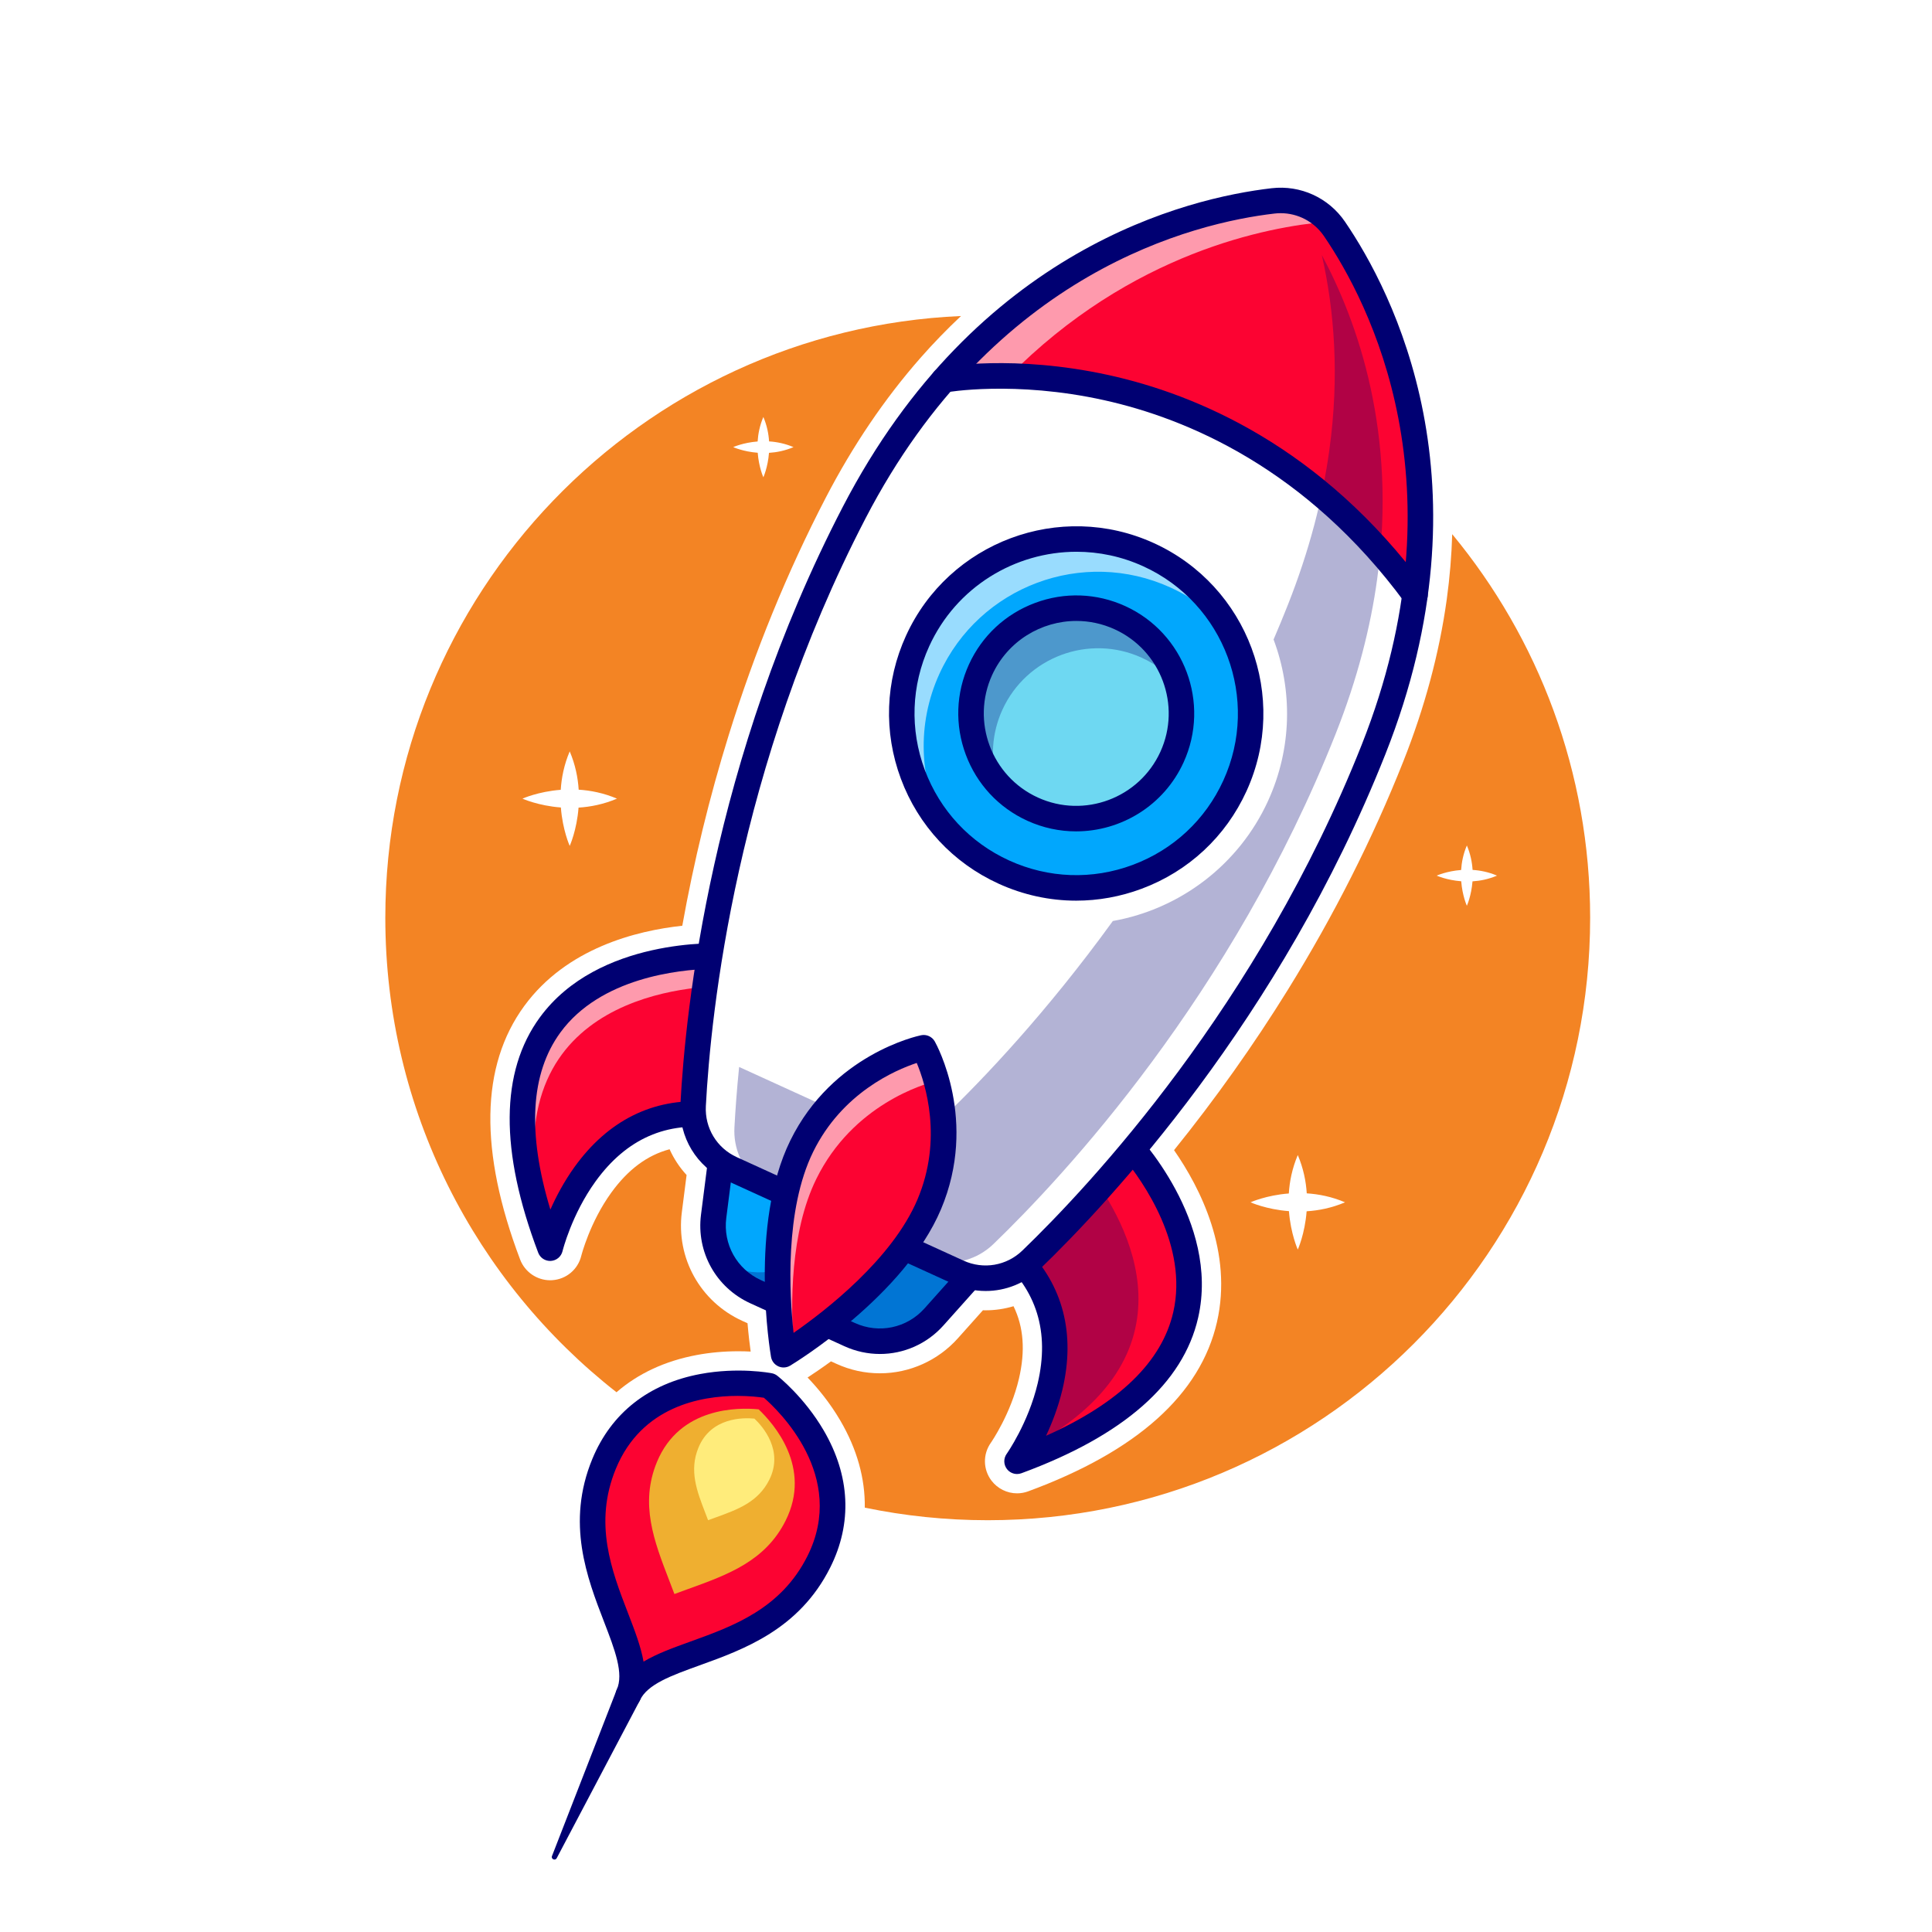
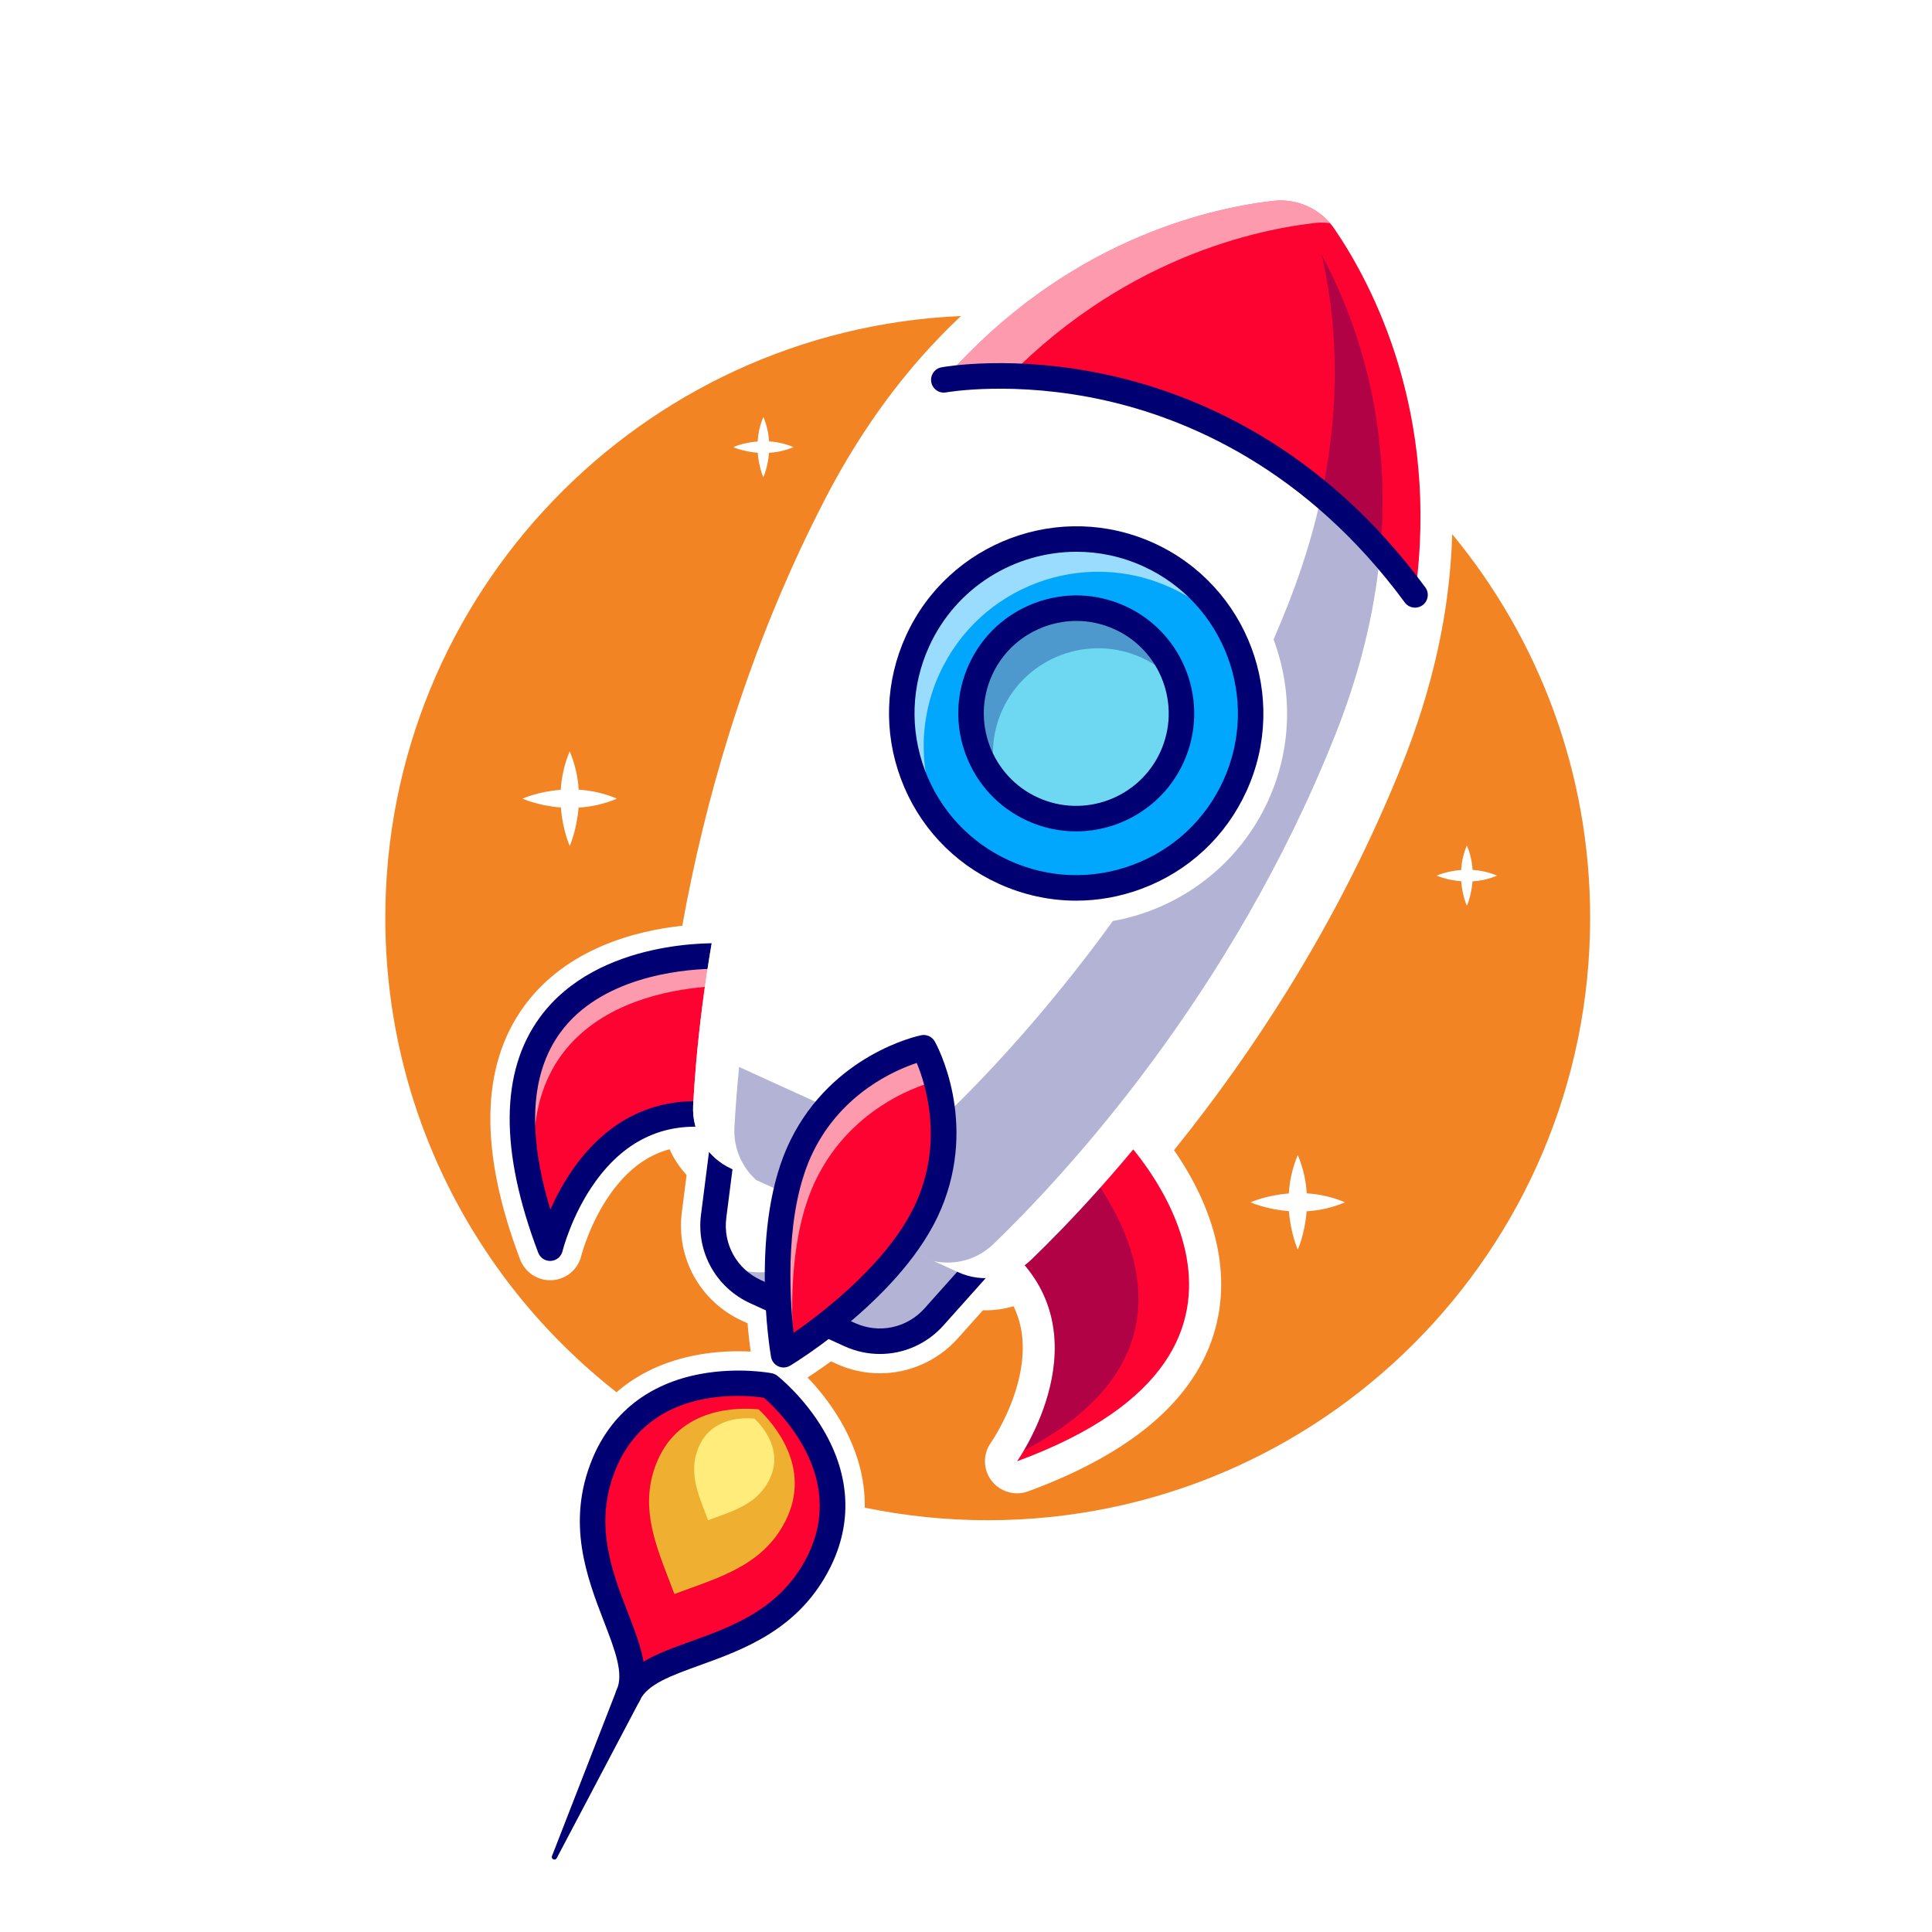
<svg xmlns="http://www.w3.org/2000/svg" version="1.1" id="Layer_1" x="0px" y="0px" viewBox="0 0 4000 4000" style="enable-background:new 0 0 4000 4000;" xml:space="preserve">
  <g>
    <g>
      <g>
        <rect style="fill:#FFFFFF;" width="4000" height="4000" />
      </g>
    </g>
    <g>
      <g>
        <g>
          <g>
            <path style="fill:#f38424;" d="M1528.818,2797.625c9.089,0,17.561,0.256,25.371,0.657c-1.882-13.428-4.397-33.638-6.523-58.628       l-10.908-4.978c-86.934-39.673-137.207-130.017-125.103-224.807l9.851-77.129c-14.573-15.84-26.414-33.804-35.193-53.345       c-46.375,12.351-86.106,41.982-120.774,89.888c-44.429,61.389-61.902,130.09-62.026,130.581       c-6.897,28.469-31.172,48.818-60.417,50.637c-1.375,0.085-2.751,0.129-4.116,0.129c-27.405,0-52.349-17.214-62.073-42.849       c-85.032-224.441-82.151-401.099,8.562-525.068c87.59-119.697,231.841-155.808,327.146-166.084       c24.038-134.055,56.411-266.917,96.355-395.391c53.621-172.454,121.162-337.612,200.75-490.891       c55.771-107.407,121.553-204.575,195.518-288.806c0.061-0.068,0.154-0.173,0.234-0.266c0.029-0.032,0.059-0.066,0.088-0.098       c26.917-30.63,55.007-59.563,84.126-86.912c-663.152,28.95-1191.919,575.662-1191.919,1245.947       c0,398.877,187.256,754.006,478.643,982.314c44.443-38.582,100.181-64.741,165.881-77.07       C1469.985,2800.259,1499.097,2797.625,1528.818,2797.625z" />
          </g>
        </g>
        <g>
          <g>
            <path style="fill:#f38424;" d="M3006.65,1105.938c-1.313,44.39-5.007,89.109-11.184,134.089l-0.061,0.479l-0.166,1.238       c-15.266,110.183-45.442,222.664-89.688,334.312c-63.635,160.569-144.141,319.824-239.282,473.342       c-70.874,114.363-150.032,225.889-235.547,331.89c54.673,78.726,121.897,211.338,88.884,355.896       c-34.202,149.756-165.759,267.69-391.03,350.535c-7.361,2.705-15.063,4.075-22.893,4.075c-20.581,0-40.317-9.771-52.805-26.145       c-17.727-23.264-18.25-54.861-1.321-78.689c1.367-1.968,41.003-59.622,58.049-132.485       c13.469-57.573,9.824-106.992-11.216-150.1c-18.689,5.593-38.164,8.484-57.659,8.484c-1.885,0-3.789-0.029-5.703-0.088       l-51.78,57.957c-41.199,46.104-100.039,72.546-161.428,72.546c-31.26,0-61.665-6.643-90.369-19.744l-10.957-5.002       c-20.251,14.756-37.136,26.084-48.506,33.457c20.427,21.25,45.774,51.472,67.876,89.265       c34.583,59.136,51.46,119.883,50.591,180.166c82.18,17.043,167.31,26.033,254.543,26.033       c688.828,0,1247.234-558.406,1247.234-1247.234C3292.234,1598.418,3185.034,1321.667,3006.65,1105.938z" />
          </g>
        </g>
      </g>
      <g>
        <g>
          <g>
            <g>
              <path style="fill:#FC0332;" d="M1603.448,2873.833c0,0,194.256,155.566,91.826,359.765        c-102.43,204.198-347.074,172.021-394.464,275.865c47.39-103.845-137.228-267.56-50.1-478.742        s331.933-166.384,331.933-166.384" />
            </g>
          </g>
          <g>
            <g>
              <path style="fill:#EFAF30;" d="M1570.703,2917.918c-41.995-4.112-163.434-5.316-210.612,109.035        c-35.727,86.597-6.024,163.568,25.421,245.065c3.621,9.373,7.25,18.782,10.772,28.231c9.446-3.531,18.931-6.956,28.385-10.362        c82.167-29.65,159.776-57.649,201.776-141.384C1681.757,3038.237,1601.861,2947.481,1570.703,2917.918z" />
            </g>
          </g>
          <g>
            <g>
              <path style="fill:#FFEC7B;" d="M1561.981,2937.086c-23.106-2.262-89.922-2.925-115.88,59.991        c-19.657,47.646-3.315,89.996,13.987,134.836c1.992,5.157,3.989,10.334,5.927,15.533c5.197-1.943,10.416-3.827,15.617-5.701        c45.208-16.313,87.91-31.719,111.018-77.79C1623.083,3003.286,1579.124,2953.352,1561.981,2937.086z" />
            </g>
          </g>
          <g>
            <g>
              <path style="fill:#000072;" d="M1300.795,3535.856c-3.667,0-7.388-0.767-10.938-2.388        c-9.712-4.431-15.444-14.014-15.439-24.033c0-3.662,0.767-7.38,2.388-10.928c15.229-33.379-3.936-83.042-26.128-140.549        c-35.205-91.243-79.028-204.797-24.36-337.3c39.199-95.005,116.431-155.825,223.354-175.889        c78.735-14.778,145.566-2.148,148.374-1.602c4.102,0.796,7.954,2.554,11.24,5.129c2.251,1.765,55.605,43.982,96.05,113.142        c54.927,93.923,59.604,192.126,13.521,283.989c-64.263,128.123-178.755,169.431-270.752,202.622        c-57.983,20.92-108.057,38.987-123.291,72.366C1320.385,3530.124,1310.81,3535.856,1300.795,3535.856z M1526.996,2890.058        c-74.971,0-198.438,21.165-251.89,150.728c-46.636,113.03-8.677,211.392,24.81,298.174        c13.965,36.191,26.929,69.783,32.471,101.306c27.446-16.47,61.313-28.689,97.803-41.855        c87.5-31.57,186.675-67.351,241.499-176.643c83.218-165.901-61.284-302.864-90.103-327.859        C1571.816,2892.436,1552.128,2890.058,1526.996,2890.058z" />
            </g>
          </g>
          <g>
            <g>
              <path style="fill:#000072;" d="M1324.817,3520.417l-172.239,326.814c-3.071,5.758-12.199,1.91-9.778-4.463        c0,0,134.004-344.26,134.004-344.26C1291.575,3464.734,1340.662,3486.943,1324.817,3520.417L1324.817,3520.417z" />
            </g>
          </g>
        </g>
        <g>
          <g>
            <path style="fill:#FC0332;" d="M1496.828,1979.561c0,0-599.393-32.877-357.837,604.698c0,0,75.714-315.559,347.561-274.209       L1496.828,1979.561z" />
          </g>
        </g>
        <g style="opacity:0.6;">
          <g>
            <path style="fill:#FFFFFF;" d="M1494.904,2041.443l1.924-61.883c0,0-599.393-32.877-357.837,604.698       c0,0,0.302-1.259,0.934-3.596C986.107,2085.212,1387.775,2043.807,1494.904,2041.443z" />
          </g>
        </g>
        <g>
          <g>
            <path style="fill:#000072;" d="M1138.979,2610.629c-10.903,0-20.762-6.721-24.668-17.024       c-79.932-210.977-78.774-374.919,3.438-487.271c121.016-165.376,369.99-153.701,380.527-153.123       c14.307,0.784,25.376,12.844,24.927,27.168l-10.278,330.488c-0.234,7.544-3.687,14.626-9.487,19.458       c-5.796,4.824-13.384,6.953-20.854,5.808c-101.67-15.469-185.591,21.443-249.448,109.695       c-49.688,68.655-68.311,143.865-68.496,144.617c-2.725,11.243-12.461,19.414-24.009,20.132       C1140.077,2610.612,1139.526,2610.629,1138.979,2610.629z M1469.609,2005.908c-63.149,1.838-226.304,17.971-309.414,131.794       c-61.948,84.832-68.833,207.959-20.693,366.614c11.802-26.667,28.105-57.7,49.888-88.054       c69.233-96.462,162.642-142.9,271.675-135.552L1469.609,2005.908z" />
          </g>
        </g>
        <g>
          <g>
            <path style="fill:#FC0332;" d="M2327.972,2358.852c0,0,417.606,431.229-222.295,666.552c0,0,188.755-263.973-20.617-442.227       L2327.972,2358.852z" />
          </g>
        </g>
        <g style="opacity:0.3;">
          <g>
            <path style="fill:#000072;" d="M2119.839,3003.056c39.656-67.25,138.042-272.768-34.756-419.858l169.858-156.891       C2331.766,2527.258,2495.065,2808.093,2119.839,3003.056z" />
          </g>
        </g>
        <g>
          <g>
-             <path style="fill:#000072;" d="M2105.683,3051.794c-8.066,0-15.893-3.706-20.991-10.396       c-7.021-9.209-7.212-21.921-0.479-31.343c0.43-0.603,45.039-63.955,64.341-146.472       c24.815-106.074-2.305-193.655-80.601-260.313c-5.747-4.893-9.126-12.014-9.277-19.561c-0.151-7.546,2.935-14.797,8.481-19.917       l242.915-224.326c10.532-9.722,26.889-9.258,36.855,1.028c7.344,7.583,179.312,187.996,133.687,387.778       c-30.996,135.725-154.077,244.026-365.83,321.897C2111.806,3051.267,2108.729,3051.794,2105.683,3051.794z M2123.92,2583.208       c76.983,77.485,103.135,178.533,75.635,294.041c-8.657,36.348-21.416,68.994-33.823,95.386       c151.523-67.656,240.024-153.616,263.433-256.108c31.445-137.705-63.228-271.121-103.228-319.878L2123.92,2583.208z" />
-           </g>
+             </g>
        </g>
        <g>
          <g>
            <g>
-               <path style="fill:#01A7FD;" d="M1810.24,2393.221l299.254,136.564l-175.748,196.702        c-43.93,49.167-114.745,64.02-174.728,36.647l-97.348-44.425l-97.348-44.425c-59.983-27.373-95.168-90.599-86.814-156.001        l33.421-261.652l299.254,136.564" />
-             </g>
+               </g>
          </g>
          <g style="opacity:0.3;">
            <g>
              <path style="fill:#000072;" d="M1842.017,2407.723l-157.556,176.341c-43.929,49.167-114.745,64.02-174.728,36.647        l-11.432-5.217c15.29,25.152,37.877,45.948,66.021,58.791l97.348,44.425l97.348,44.425        c59.982,27.373,130.799,12.52,174.728-36.647l175.748-196.702L1842.017,2407.723z" />
            </g>
          </g>
          <g>
            <g>
              <path style="fill:#000072;" d="M1821.825,2803.271c-24.834,0-49.951-5.264-73.765-16.13l-194.697-88.85        c-70.903-32.358-111.904-106.042-102.031-183.35l33.418-261.653c1.064-8.318,6.016-15.637,13.345-19.714        s16.152-4.431,23.789-0.95l299.258,136.565c0.103,0.046,0.2,0.095,0.303,0.142l299.009,136.448        c7.627,3.481,13.145,10.383,14.868,18.589c1.724,8.208-0.561,16.746-6.147,22.998l-175.752,196.702        C1918.935,2782.67,1870.942,2803.271,1821.825,2803.271z M1532.563,2295.51l-28.877,226.116        c-6.934,54.248,21.841,105.95,71.592,128.652l194.697,88.85c49.746,22.705,107.651,10.559,144.092-30.222l151.885-169.988        l-266.67-121.689c-0.098-0.046-0.2-0.093-0.303-0.142L1532.563,2295.51z" />
            </g>
          </g>
        </g>
        <g>
          <g>
            <g>
              <path style="fill:#FFFFFF;" d="M2134.993,2608.124c-40.252,38.812-100.074,49.136-151.034,25.881l-469.552-214.279        c-50.892-23.225-82.292-75.178-79.351-131.017c10.674-203.716,64.872-710.188,333.55-1227.759        c56.461-108.651,119.403-199.18,185.448-274.535c250.612-286.399,544.071-354.52,681.725-370.513        c49.794-5.785,98.833,16.595,127.025,57.967c78.191,114.493,219.061,380.737,166.873,757.687        c-13.644,99.269-40.814,206.204-85.89,320.051C2628.95,2093.747,2281.814,2466.538,2134.993,2608.124z" />
            </g>
          </g>
          <g>
            <g>
              <path style="fill:#FC0332;" d="M2929.677,1231.555c-405.717-551.192-975.622-445.141-975.622-445.141        c250.612-286.399,544.071-354.52,681.725-370.513c49.794-5.785,98.833,16.595,127.025,57.967        C2840.995,588.362,2981.865,854.605,2929.677,1231.555z" />
            </g>
          </g>
          <g style="opacity:0.6;">
            <g>
              <path style="fill:#FFFFFF;" d="M2753.584,461.969c-10.631-1.357-21.412-1.508-32.268-0.226        c-137.666,15.983-431.092,84.062-681.77,370.476c-66.043,75.392-128.92,165.938-185.389,274.578        c-223.989,431.468-298.929,855.171-323.884,1102.231c-4.976,49.382-7.916,91.602-9.726,125.528        c-2.186,41.843,14.928,81.499,45.085,108.565l-33.55-15.305l-17.642-8.067c-50.89-23.221-82.328-75.166-79.387-131.031        c10.705-203.709,64.837-710.193,333.534-1227.759c56.469-108.64,119.421-199.186,185.464-274.578        c250.603-286.339,544.104-354.493,681.695-370.476C2680.529,410.702,2724.634,428.269,2753.584,461.969z" />
            </g>
          </g>
          <g style="opacity:0.3;">
            <g>
              <path style="fill:#000072;" d="M2851.217,1199.302c-13.646,99.292-40.787,206.198-85.871,320.039        c-214.867,542.144-561.972,914.957-708.76,1056.544c-33.022,31.815-79.237,44.481-122.889,35.208l-368.064-167.973        c-30.157-27.066-47.271-66.722-45.085-108.565c1.81-33.926,4.75-76.146,9.726-125.528l276.161,125.98        c50.965,23.296,110.826,12.968,151.085-25.859c76.674-73.959,208.007-210.947,346.502-402.292        c139.701-24.804,261.233-116.933,321.321-248.643c50.06-109.62,50.739-229.418,11.459-334.212        c10.103-23.447,19.904-47.271,29.479-71.396c45.084-113.842,72.226-220.748,85.872-320.039        c21.411-154.327,10.404-290.108-15.456-404.478C2811.108,666.884,2893.059,897.659,2851.217,1199.302z" />
            </g>
          </g>
          <g>
            <g>
              <path style="fill:#000072;" d="M2929.701,1258.066c-8.106,0-16.099-3.721-21.27-10.75        c-204.033-277.241-450.894-380.713-622.056-418.694c-186.226-41.323-326.138-16.484-327.529-16.228        c-14.346,2.629-28.086-6.833-30.732-21.152c-2.646-14.319,6.792-28.074,21.108-30.737c6.025-1.125,150-26.992,346.167,16.062        c180.698,39.658,441.113,148.093,655.542,439.47c8.642,11.736,6.128,28.254-5.611,36.892        C2940.615,1256.394,2935.131,1258.066,2929.701,1258.066z" />
            </g>
          </g>
          <g>
            <g>
-               <path style="fill:#000072;" d="M2040.732,2672.856c-22.832,0-45.879-4.854-67.705-14.812l-469.561-214.282        c-61.113-27.891-98.315-89.314-94.785-156.484c10.405-197.546,64.028-713.677,336.543-1238.501        c277.3-534.048,713.067-638.826,887.554-659.087c59.697-6.943,117.939,19.614,151.85,69.297        c99.033,145.081,305.435,542.913,83.735,1102.334c-217.876,549.761-572.617,928.474-715.019,1065.781        C2122.211,2657.114,2081.83,2672.856,2040.732,2672.856z M2651.508,441.379c-4.189,0-8.413,0.242-12.646,0.732        c-166.113,19.29-581.157,119.385-846.802,630.986c-267.764,515.674-320.449,1022.839-330.674,1216.953        c-2.388,45.378,22.729,86.87,63.994,105.698l469.561,214.282c41.25,18.833,89.058,10.623,121.772-20.923        c139.932-134.922,488.511-507.053,702.588-1047.231c212.383-535.906,16.021-915.017-78.257-1053.137        C2720.624,458.83,2687.133,441.379,2651.508,441.379z" />
-             </g>
+               </g>
          </g>
        </g>
        <g>
          <g>
            <path style="fill:#FC0332;" d="M1912.4,2169.206c0,0,84.702,150.899,11.497,324.26       c-73.205,173.361-301.563,311.364-301.563,311.364s-45.393-262.929,37.591-431.827       C1742.909,2204.105,1912.4,2169.206,1912.4,2169.206z" />
          </g>
        </g>
        <g style="opacity:0.6;">
          <g>
            <path style="fill:#FFFFFF;" d="M1690.082,2440.856c75.744-154.163,223.486-196.667,248.703-202.914       c-11.83-42.734-26.384-68.736-26.384-68.736s-169.491,34.899-252.475,203.797s-37.591,431.827-37.591,431.827       s7.809-4.725,20.938-13.469C1636.45,2700.158,1636.13,2550.665,1690.082,2440.856z" />
          </g>
        </g>
        <g>
          <g>
            <path style="fill:#000072;" d="M1622.333,2831.218c-3.73,0-7.466-0.789-10.957-2.38c-7.93-3.621-13.564-10.925-15.044-19.517       c-1.914-11.082-45.864-273.376,39.912-447.954c87.676-178.447,263.398-216.475,270.835-218.005       c11.24-2.327,22.71,2.913,28.33,12.93c3.721,6.621,90.142,164.275,12.793,347.441       c-75.664,179.189-302.598,317.866-312.222,323.682C1631.801,2829.941,1627.074,2831.218,1622.333,2831.218z M1898.017,2200.727       c-44.771,14.802-154.59,62.168-214.409,183.911c-59.336,120.774-49.16,296.294-40.625,374.946       c65.005-45.093,204.258-152.417,256.606-276.382C1952.358,2358.239,1916.171,2244.243,1898.017,2200.727z" />
          </g>
        </g>
        <g>
          <g>
            <g>
              <g>
                <circle style="fill:#01A7FD;" cx="2228.271" cy="1477.036" r="361.087" />
              </g>
            </g>
            <g style="opacity:0.6;">
              <g>
                <path style="fill:#FFFFFF;" d="M1945.009,1394.979c82.793-181.424,296.983-261.381,478.407-178.589         c50.07,22.85,92.363,55.743,125.688,95.158c-35.803-69.527-94.257-128.024-170.923-163.011         c-181.425-82.793-395.615-2.836-478.407,178.589c-59.943,131.354-34.525,279.849,52.901,383.25         C1903.752,1615.374,1897.203,1499.737,1945.009,1394.979z" />
              </g>
            </g>
            <g>
              <g>
                <path style="fill:#000072;" d="M2228.08,1864.716c-54.765,0-109.36-11.76-160.674-35.176         c-94.155-42.969-165.943-120.032-202.139-216.997c-36.196-96.96-32.466-202.217,10.503-296.372         c88.701-194.368,318.989-280.332,513.369-191.641c194.355,88.696,280.308,319.006,191.631,513.369l0,0         c-42.964,94.158-120.024,165.945-216.992,202.141C2319.662,1856.511,2273.808,1864.716,2228.08,1864.716z M2228.774,1142.348         c-127.119,0-248.867,72.742-304.995,195.732c-37.114,81.333-40.337,172.251-9.072,256.008         c31.27,83.755,93.276,150.322,174.614,187.439c81.328,37.121,172.241,40.332,256.006,9.072         c83.755-31.267,150.322-93.276,187.436-174.609l0,0c76.616-167.898,2.358-366.829-165.537-443.447         C2322.323,1152.05,2275.185,1142.348,2228.774,1142.348z" />
              </g>
            </g>
          </g>
          <g>
            <g>
              <g>
                <ellipse transform="matrix(0.707 -0.707 0.707 0.707 -391.777 2008.24)" style="fill:#6ED8F2;" cx="2228.271" cy="1477.036" rx="217.842" ry="217.842" />
              </g>
            </g>
            <g style="opacity:0.3;">
              <g>
                <path style="fill:#000072;" d="M2075.326,1469.527c49.869-109.278,179.342-157.61,288.621-107.741         c29.031,13.248,53.709,32.154,73.44,54.768c-17.076-58.884-58.653-110.308-118.675-137.699         c-109.278-49.869-238.752-1.537-288.621,107.741c-36.621,80.247-20.234,171.345,34.302,233.852         C2050.379,1572.125,2052.848,1518.784,2075.326,1469.527z" />
              </g>
            </g>
            <g>
              <g>
                <path style="fill:#000072;" d="M2227.904,1721.254c-33.872,0-68.252-7.075-101.03-22.031         c-59.263-27.046-104.477-75.632-127.314-136.809c-22.837-61.179-20.518-127.51,6.528-186.772         c27.041-59.263,75.63-104.48,136.807-127.317c61.177-22.844,127.51-20.513,186.772,6.523         c122.515,55.913,176.699,201.069,120.791,323.582C2409.506,1668.168,2320.653,1721.254,2227.904,1721.254z          M2228.559,1285.588c-72.715,0-142.354,41.609-174.463,111.963c-43.828,96.042-1.347,209.834,94.692,253.66         c96.031,43.831,209.834,1.35,253.662-94.69c43.823-96.04,1.348-209.832-94.697-253.66         C2282.07,1291.137,2255.107,1285.588,2228.559,1285.588z" />
              </g>
            </g>
          </g>
        </g>
      </g>
      <g>
        <g>
          <path style="fill:#FFFFFF;" d="M1197.832,1672.075c24.828-1.549,51.926-6.849,79.552-18.578      c-27.525-11.687-54.525-16.989-79.279-18.56c-1.571-24.754-6.873-51.754-18.56-79.278      c-11.729,27.625-17.029,54.724-18.578,79.551c-46.999,3.627-79.26,18.287-79.26,18.287s32.383,14.717,79.529,18.309      c3.591,47.147,18.309,79.53,18.309,79.53S1194.205,1719.074,1197.832,1672.075z" />
        </g>
      </g>
      <g>
        <g>
          <path style="fill:#FFFFFF;" d="M2705.229,2507.836c24.828-1.549,51.926-6.849,79.552-18.578      c-27.525-11.687-54.525-16.989-79.279-18.56c-1.571-24.754-6.872-51.754-18.56-79.279      c-11.729,27.625-17.029,54.724-18.578,79.552c-47,3.627-79.26,18.287-79.26,18.287s32.383,14.717,79.529,18.309      c3.591,47.147,18.309,79.53,18.309,79.53S2701.602,2554.835,2705.229,2507.836z" />
        </g>
      </g>
      <g>
        <g>
          <path style="fill:#FFFFFF;" d="M3048.647,1824.737c15.844-0.988,33.135-4.37,50.764-11.855      c-17.564-7.458-34.794-10.841-50.59-11.843c-1.002-15.796-4.385-33.025-11.843-50.59c-7.485,17.629-10.867,34.921-11.855,50.764      c-29.992,2.314-50.578,11.669-50.578,11.669s20.665,9.391,50.75,11.683c2.292,30.086,11.683,50.75,11.683,50.75      S3046.333,1854.729,3048.647,1824.737z" />
        </g>
      </g>
      <g>
        <g>
          <path style="fill:#FFFFFF;" d="M1592.125,937.566c15.844-0.988,33.136-4.37,50.764-11.855      c-17.565-7.458-34.794-10.841-50.59-11.843c-1.002-15.796-4.385-33.025-11.843-50.59c-7.485,17.628-10.867,34.92-11.855,50.764      c-29.992,2.314-50.578,11.669-50.578,11.669s20.664,9.391,50.75,11.683c2.292,30.086,11.683,50.75,11.683,50.75      S1589.811,967.557,1592.125,937.566z" />
        </g>
      </g>
    </g>
  </g>
</svg>